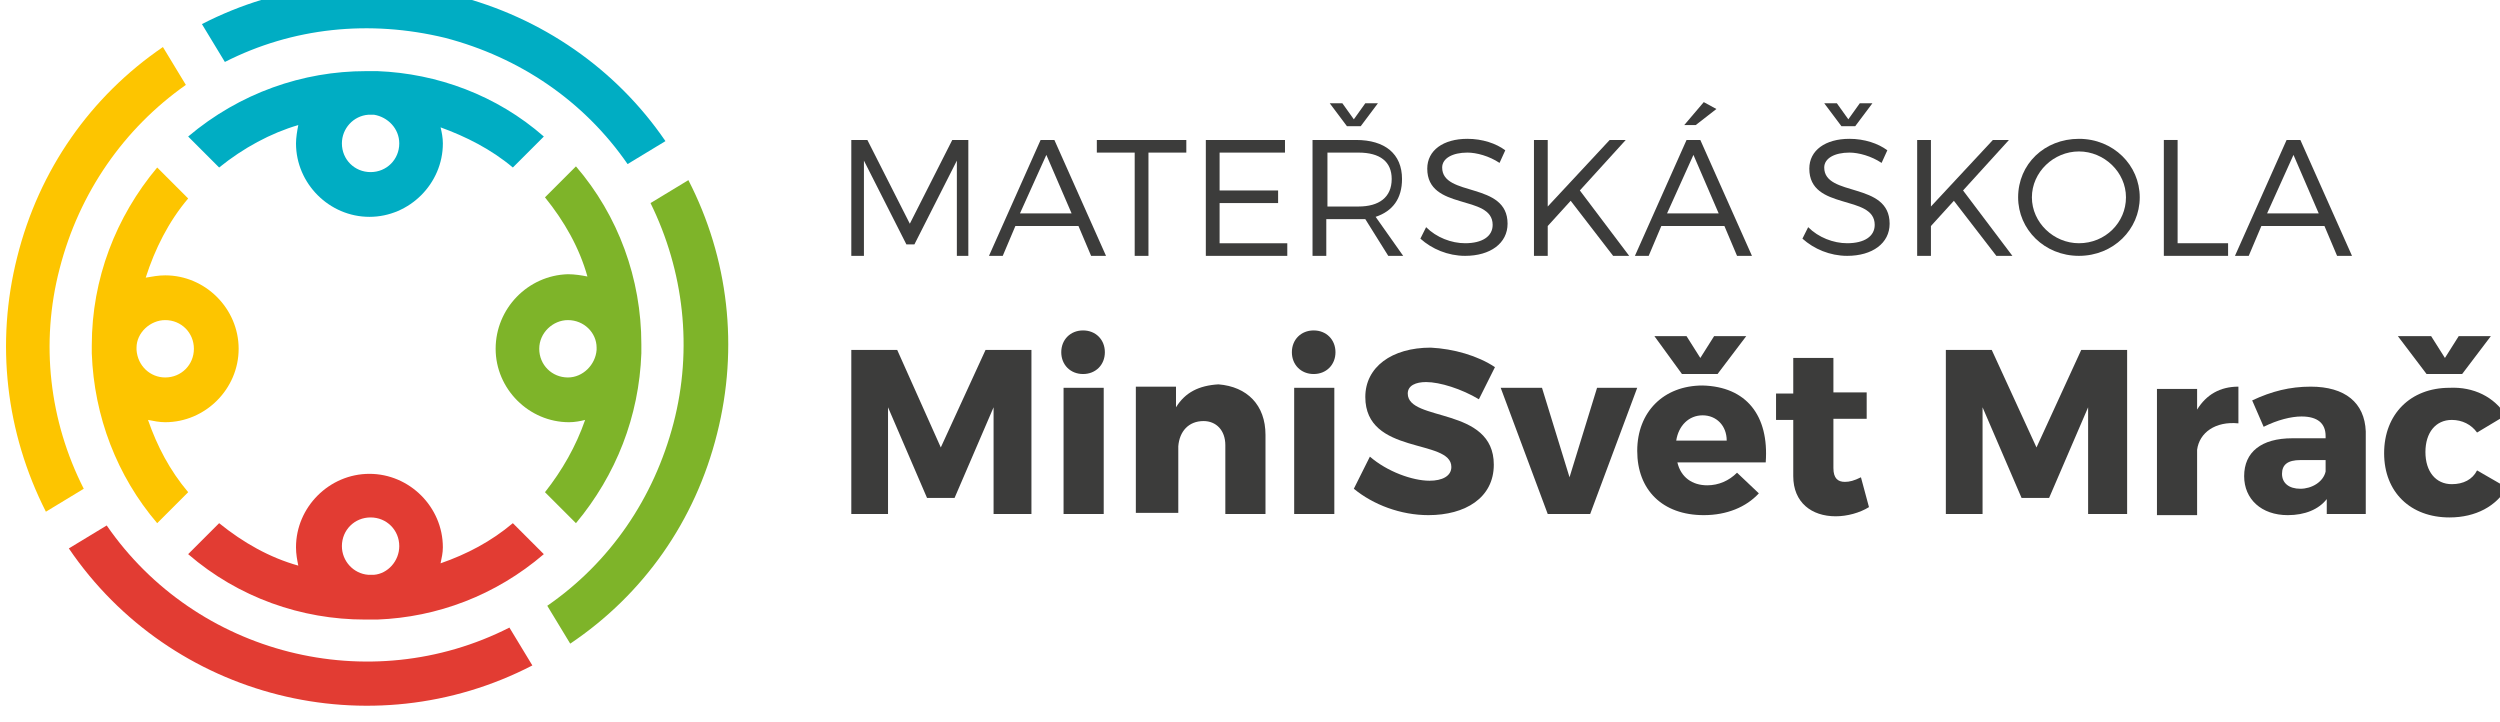
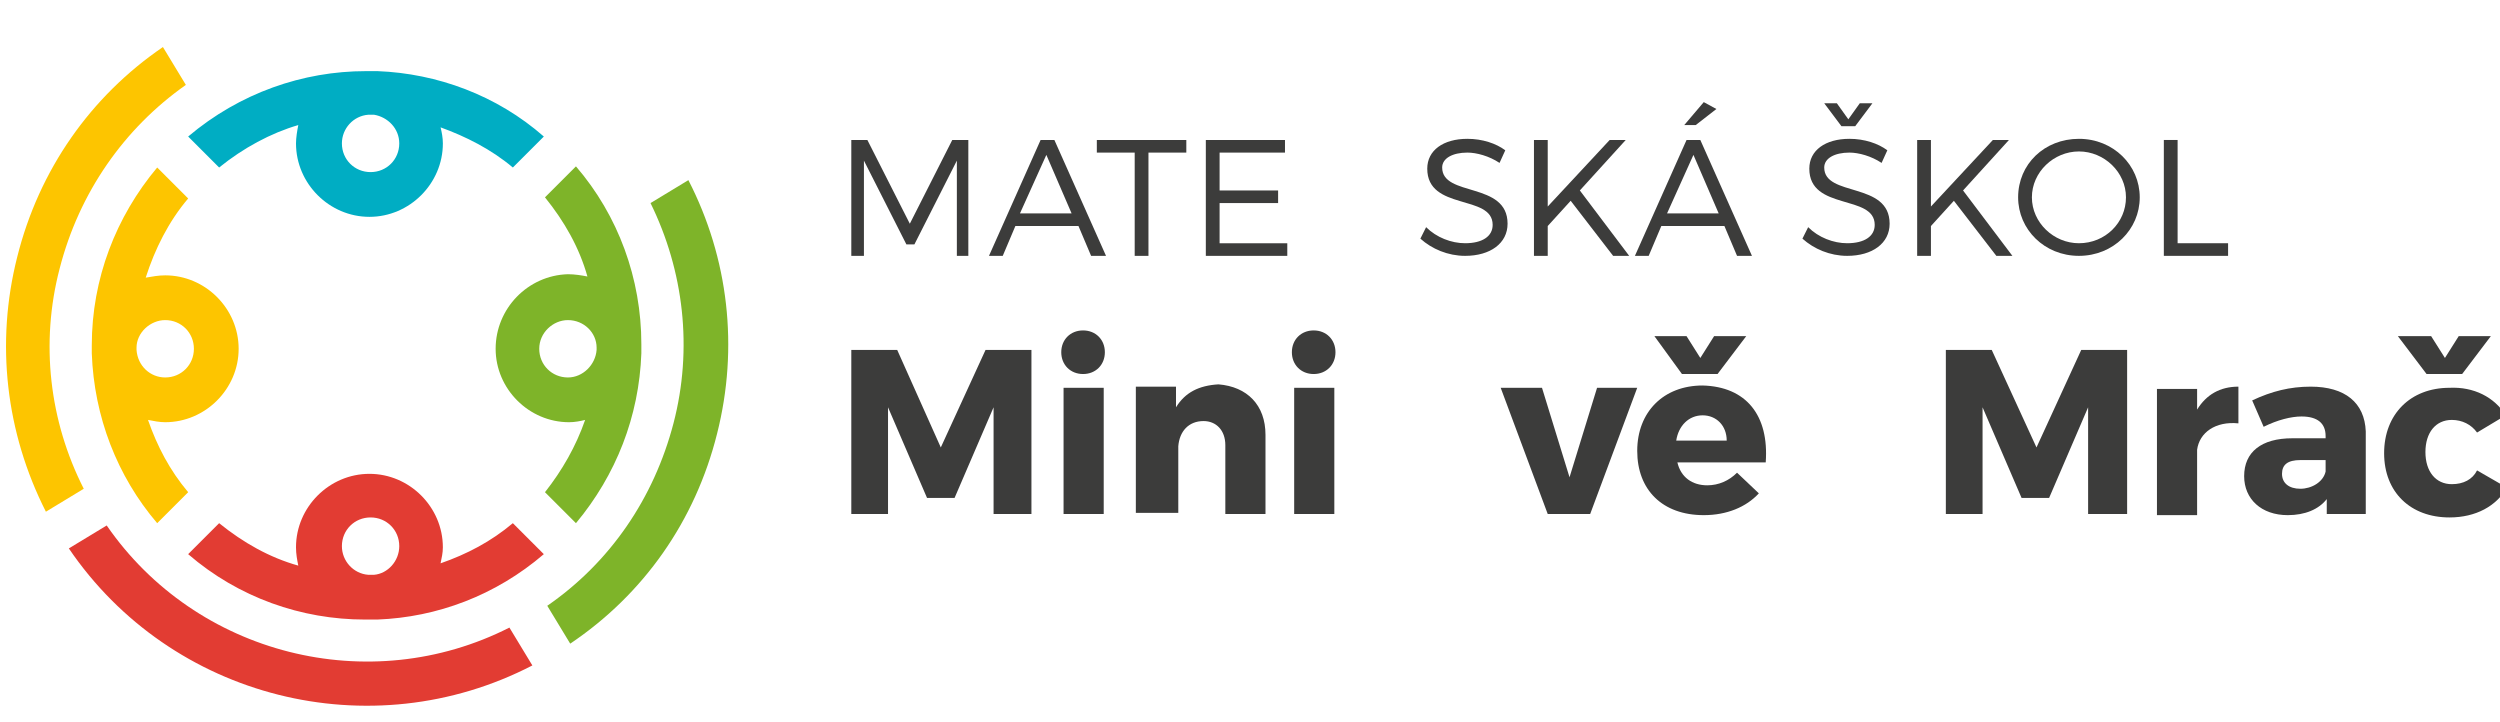
<svg xmlns="http://www.w3.org/2000/svg" version="1.1" id="Vrstva_1" x="0px" y="0px" viewBox="0 0 217.9 62.9" style="enable-background:new 0 0 217.9 62.9;" xml:space="preserve">
  <style type="text/css">
	.st0{fill:#7EB429;}
	.st1{fill:#FDC500;}
	.st2{fill:#E23C33;}
	.st3{fill:#00ADC3;}
	.st4{fill:#3C3C3B;}
</style>
  <g>
    <g>
      <path class="st0" d="M43.2,30.4c0,3.5,2.9,6.4,6.4,6.4c0.5,0,1-0.1,1.4-0.2c-0.8,2.3-2,4.4-3.5,6.3l2.7,2.7    c3.5-4.2,5.5-9.3,5.7-14.8c0-0.1,0-0.2,0-0.4c0-0.1,0-0.1,0-0.2c0-0.1,0-0.1,0-0.2c0,0,0,0,0,0c0-5.7-2-11.2-5.7-15.5l-2.7,2.7    c1.7,2.1,3,4.4,3.7,6.9c-0.5-0.1-1.1-0.2-1.7-0.2C46,24,43.2,26.9,43.2,30.4z M49.5,27.9c1.4,0,2.5,1.1,2.5,2.4c0,0.1,0,0.2,0,0.2    c-0.1,1.3-1.2,2.4-2.5,2.4c-1.4,0-2.5-1.1-2.5-2.5C47,29,48.2,27.9,49.5,27.9z" />
      <path class="st0" d="M58.7,36.9c-1.7,6.5-5.5,12.1-11,15.9l2,3.3c6.4-4.3,10.9-10.7,12.8-18.3c1.9-7.5,1-15.3-2.5-22.1l-3.3,2    C59.6,23.6,60.4,30.4,58.7,36.9z" />
      <path class="st1" d="M16.2,7.4l-2-3.3C7.9,8.4,3.4,14.8,1.5,22.4c-1.9,7.5-1,15.3,2.5,22.2l3.3-2c-3-5.9-3.8-12.7-2.1-19.2    C6.9,16.8,10.8,11.2,16.2,7.4z" />
      <path class="st2" d="M46.4,58l-2-3.3c-12.2,6.2-27.3,2.4-35.1-8.9l-3.3,2C14.9,60.9,32.3,65.3,46.4,58z" />
      <path class="st1" d="M14.4,36.8c3.5,0,6.4-2.9,6.4-6.4c0-3.5-2.9-6.4-6.4-6.4c-0.6,0-1.1,0.1-1.7,0.2c0.8-2.5,2-4.9,3.7-6.9    l-2.7-2.7C10.1,18.9,8,24.3,8,30.1c0,0.1,0,0.1,0,0.1c0,0.1,0,0.1,0,0.2c0,0.1,0,0.2,0,0.4c0.2,5.5,2.2,10.7,5.7,14.8l2.7-2.7    c-1.6-1.9-2.7-4-3.5-6.3C13.4,36.7,13.9,36.8,14.4,36.8z M14.4,32.9c-1.3,0-2.4-1-2.5-2.4c0-0.1,0-0.2,0-0.2    c0-1.3,1.2-2.4,2.5-2.4c1.4,0,2.5,1.1,2.5,2.5C16.9,31.8,15.8,32.9,14.4,32.9z" />
-       <path class="st3" d="M38.8,3.3c6.5,1.7,12.1,5.5,15.9,11l3.3-2C53.7,6,47.2,1.5,39.7-0.4c-7.5-1.9-15.3-1-22.1,2.5l2,3.3    C25.5,2.4,32.2,1.7,38.8,3.3z" />
      <path class="st3" d="M32.9,6.2c-0.2,0-0.4,0-0.6,0c-0.1,0-0.2,0-0.4,0c-5.5,0-11,1.9-15.5,5.7l2.7,2.7c2.1-1.7,4.5-3,6.9-3.7    c-0.1,0.5-0.2,1.1-0.2,1.6c0,3.5,2.9,6.4,6.4,6.4c3.5,0,6.4-2.9,6.4-6.4c0-0.5-0.1-1-0.2-1.4c2.2,0.8,4.4,1.9,6.3,3.5l2.7-2.7    C43.3,8.3,38.1,6.4,32.9,6.2z M32.3,15c-1.4,0-2.5-1.1-2.5-2.5c0-1.3,1-2.4,2.3-2.5c0.2,0,0.4,0,0.5,0c1.2,0.2,2.2,1.2,2.2,2.5    C34.8,13.9,33.7,15,32.3,15z" />
      <path class="st2" d="M32.3,54c0.2,0,0.4,0,0.6,0h0c5.2-0.2,10.3-2.1,14.5-5.7l-2.7-2.7c-1.9,1.6-4,2.7-6.3,3.5    c0.1-0.5,0.2-0.9,0.2-1.4c0-3.5-2.9-6.4-6.4-6.4c-3.5,0-6.4,2.9-6.4,6.4c0,0.6,0.1,1.1,0.2,1.6c-2.5-0.7-4.8-2-6.9-3.7l-2.7,2.7    c4.4,3.8,9.9,5.7,15.4,5.7C32,54,32.2,54,32.3,54z M32.6,50.1c-0.2,0-0.3,0-0.5,0c-1.3-0.1-2.3-1.2-2.3-2.5c0-1.4,1.1-2.5,2.5-2.5    c1.4,0,2.5,1.1,2.5,2.5C34.8,48.9,33.8,50,32.6,50.1z" />
    </g>
    <g>
      <g>
        <path class="st4" d="M83.4,22.3l0-8.3l-3.7,7.3H79l-3.7-7.3v8.3h-1.1V12.2h1.4l3.7,7.3l3.7-7.3h1.4v10.1     C84.5,22.3,83.4,22.3,83.4,22.3z" />
        <path class="st4" d="M88.5,19.7l-1.1,2.6h-1.2l4.5-10.1h1.2l4.5,10.1h-1.3L94,19.7H88.5z M91.2,13.5l-2.3,5.1h4.5L91.2,13.5z" />
        <path class="st4" d="M100.1,13.3v9h-1.2v-9h-3.3v-1.1h7.8v1.1C103.4,13.3,100.1,13.3,100.1,13.3z" />
        <path class="st4" d="M106.3,13.3v3.3h5.1v1.1h-5.1v3.5h5.9v1.1h-7.1V12.2h6.9v1.1C112,13.3,106.3,13.3,106.3,13.3z" />
-         <path class="st4" d="M119,19.1c-0.2,0-0.4,0-0.7,0h-2.7v3.2h-1.2V12.2h3.8c2.5,0,4,1.2,4,3.4c0,1.7-0.8,2.8-2.3,3.3l2.4,3.4h-1.3     L119,19.1z M118.4,18c1.8,0,2.9-0.8,2.9-2.4c0-1.5-1-2.3-2.9-2.3h-2.7V18L118.4,18L118.4,18z M115.9,9h1.1l1,1.4l1-1.4h1.1     l-1.5,2h-1.2L115.9,9z" />
        <path class="st4" d="M131.2,13.1l-0.5,1.1c-0.9-0.6-2-0.9-2.8-0.9c-1.3,0-2.2,0.5-2.2,1.3c0,2.6,5.7,1.2,5.7,4.9     c0,1.7-1.5,2.8-3.7,2.8c-1.5,0-2.9-0.6-3.9-1.5l0.5-1c0.9,0.9,2.2,1.4,3.4,1.4c1.5,0,2.4-0.6,2.4-1.6c0-2.7-5.7-1.2-5.7-4.9     c0-1.6,1.4-2.6,3.5-2.6C129.2,12.1,130.4,12.5,131.2,13.1z" />
        <path class="st4" d="M136.9,17.5l-2,2.2v2.6h-1.2V12.2h1.2V18l5.4-5.8h1.4l-4,4.4l4.3,5.7h-1.4L136.9,17.5z" />
        <path class="st4" d="M144.8,19.7l-1.1,2.6h-1.2l4.5-10.1h1.2l4.5,10.1h-1.3l-1.1-2.6H144.8z M147.6,13.5l-2.3,5.1h4.5L147.6,13.5     z M146.8,10.9l1.7-2l1.1,0.6l-1.8,1.4H146.8z" />
        <path class="st4" d="M164.5,13.1l-0.5,1.1c-0.9-0.6-2-0.9-2.8-0.9c-1.3,0-2.2,0.5-2.2,1.3c0,2.6,5.7,1.2,5.7,4.9     c0,1.7-1.5,2.8-3.7,2.8c-1.5,0-2.9-0.6-3.9-1.5l0.5-1c0.9,0.9,2.2,1.4,3.4,1.4c1.5,0,2.4-0.6,2.4-1.6c0-2.7-5.7-1.2-5.7-4.9     c0-1.6,1.4-2.6,3.5-2.6C162.5,12.1,163.7,12.5,164.5,13.1z M160.1,9l1,1.4l1-1.4h1.1l-1.5,2h-1.2l-1.5-2H160.1z" />
        <path class="st4" d="M170.3,17.5l-2,2.2v2.6h-1.2V12.2h1.2V18l5.4-5.8h1.4l-4,4.4l4.3,5.7H174L170.3,17.5z" />
        <path class="st4" d="M186.5,17.2c0,2.8-2.3,5.1-5.3,5.1c-3,0-5.3-2.3-5.3-5.1c0-2.9,2.3-5.1,5.3-5.1     C184.2,12.1,186.5,14.4,186.5,17.2z M177.1,17.2c0,2.2,1.9,4,4.1,4c2.3,0,4.1-1.8,4.1-4c0-2.2-1.9-4-4.1-4S177.1,15,177.1,17.2z" />
-         <path class="st4" d="M194.2,21.2v1.1h-5.6V12.2h1.2v9H194.2z" />
-         <path class="st4" d="M197.1,19.7l-1.1,2.6h-1.2l4.5-10.1h1.2l4.5,10.1h-1.3l-1.1-2.6H197.1z M199.9,13.5l-2.3,5.1h4.5L199.9,13.5     z" />
+         <path class="st4" d="M194.2,21.2v1.1h-5.6V12.2h1.2v9H194.2" />
        <path class="st4" d="M86.6,44.8l0-9.3l-3.4,7.9h-2.4l-3.4-7.9v9.3h-3.2V30.5h4L82,39l3.9-8.5h4v14.3L86.6,44.8L86.6,44.8z" />
        <path class="st4" d="M96.3,30.7c0,1.1-0.8,1.9-1.9,1.9c-1.1,0-1.9-0.8-1.9-1.9c0-1.1,0.8-1.9,1.9-1.9     C95.5,28.8,96.3,29.6,96.3,30.7z M92.7,44.8v-11h3.5v11C96.2,44.8,92.7,44.8,92.7,44.8z" />
        <path class="st4" d="M110.3,37.9v6.9h-3.5v-6c0-1.3-0.8-2.1-1.9-2.1c-1.3,0-2.1,0.9-2.2,2.2v5.8H99v-11h3.5v1.8     c0.8-1.3,2-1.9,3.7-2C108.7,33.7,110.3,35.3,110.3,37.9z" />
        <path class="st4" d="M116.4,30.7c0,1.1-0.8,1.9-1.9,1.9s-1.9-0.8-1.9-1.9c0-1.1,0.8-1.9,1.9-1.9S116.4,29.6,116.4,30.7z      M112.8,44.8v-11h3.5v11C116.3,44.8,112.8,44.8,112.8,44.8z" />
-         <path class="st4" d="M130.3,32l-1.4,2.8c-1.5-0.9-3.4-1.5-4.6-1.5c-0.9,0-1.6,0.3-1.6,1c0,2.5,7.5,1.1,7.5,6.2     c0,2.9-2.5,4.4-5.7,4.4c-2.4,0-4.8-0.9-6.5-2.3l1.4-2.8c1.5,1.3,3.7,2.1,5.2,2.1c1.1,0,1.9-0.4,1.9-1.2c0-2.5-7.5-1-7.5-6.1     c0-2.6,2.3-4.3,5.7-4.3C126.7,30.4,128.8,31,130.3,32z" />
        <path class="st4" d="M134.9,44.8l-4.1-11h3.6l2.4,7.8l2.4-7.8h3.5l-4.1,11C138.5,44.8,134.9,44.8,134.9,44.8z" />
        <path class="st4" d="M153.9,40.3h-7.7c0.3,1.3,1.3,2,2.6,2c1,0,1.9-0.4,2.6-1.1l1.9,1.8c-1.1,1.2-2.8,1.9-4.8,1.9     c-3.6,0-5.8-2.2-5.8-5.6c0-3.4,2.3-5.7,5.7-5.7C152.2,33.7,154.2,36.2,153.9,40.3z M144.2,29.3h2.8l1.2,1.9l1.2-1.9h2.8l-2.5,3.3     h-3.1L144.2,29.3z M150.5,38.4c0-1.3-0.9-2.2-2.1-2.2c-1.2,0-2.1,0.9-2.3,2.2H150.5z" />
-         <path class="st4" d="M162.9,44.2c-0.8,0.5-1.9,0.8-2.9,0.8c-2.1,0-3.7-1.2-3.7-3.5v-4.9h-1.5v-2.3h1.5v-3.1h3.5v3h2.9v2.3h-2.9     v4.3c0,0.9,0.4,1.2,1,1.2c0.4,0,0.8-0.1,1.4-0.4L162.9,44.2z" />
        <path class="st4" d="M182,44.8l0-9.3l-3.4,7.9h-2.4l-3.4-7.9v9.3h-3.2V30.5h4l3.9,8.5l3.9-8.5h4v14.3L182,44.8L182,44.8z" />
        <path class="st4" d="M191.5,35.7c0.8-1.3,2-2,3.6-2v3.2c-2-0.2-3.4,0.8-3.6,2.3v5.7H188v-11h3.5V35.7z" />
        <path class="st4" d="M206.2,37.6v7.2h-3.4v-1.3c-0.7,0.9-1.9,1.4-3.4,1.4c-2.3,0-3.8-1.4-3.8-3.4c0-2.1,1.5-3.3,4.2-3.3h2.9V38     c0-1.1-0.7-1.7-2.1-1.7c-0.9,0-2.1,0.3-3.3,0.9l-1-2.3c1.7-0.8,3.3-1.2,5.1-1.2C204.4,33.7,206.1,35.1,206.2,37.6z M202.7,41.1     v-1h-2.2c-1.1,0-1.6,0.4-1.6,1.2c0,0.8,0.6,1.3,1.6,1.3C201.5,42.6,202.5,42,202.7,41.1z" />
        <path class="st4" d="M218.4,36.2l-2.5,1.5c-0.5-0.7-1.3-1.1-2.2-1.1c-1.4,0-2.3,1.1-2.3,2.8c0,1.7,0.9,2.8,2.3,2.8     c1,0,1.8-0.4,2.2-1.2l2.6,1.5c-0.9,1.6-2.7,2.6-5,2.6c-3.4,0-5.7-2.2-5.7-5.6c0-3.4,2.3-5.7,5.7-5.7     C215.6,33.7,217.4,34.6,218.4,36.2z M211.9,29.3l1.2,1.9l1.2-1.9h2.8l-2.5,3.3h-3.1l-2.5-3.3H211.9z" />
      </g>
    </g>
  </g>
</svg>